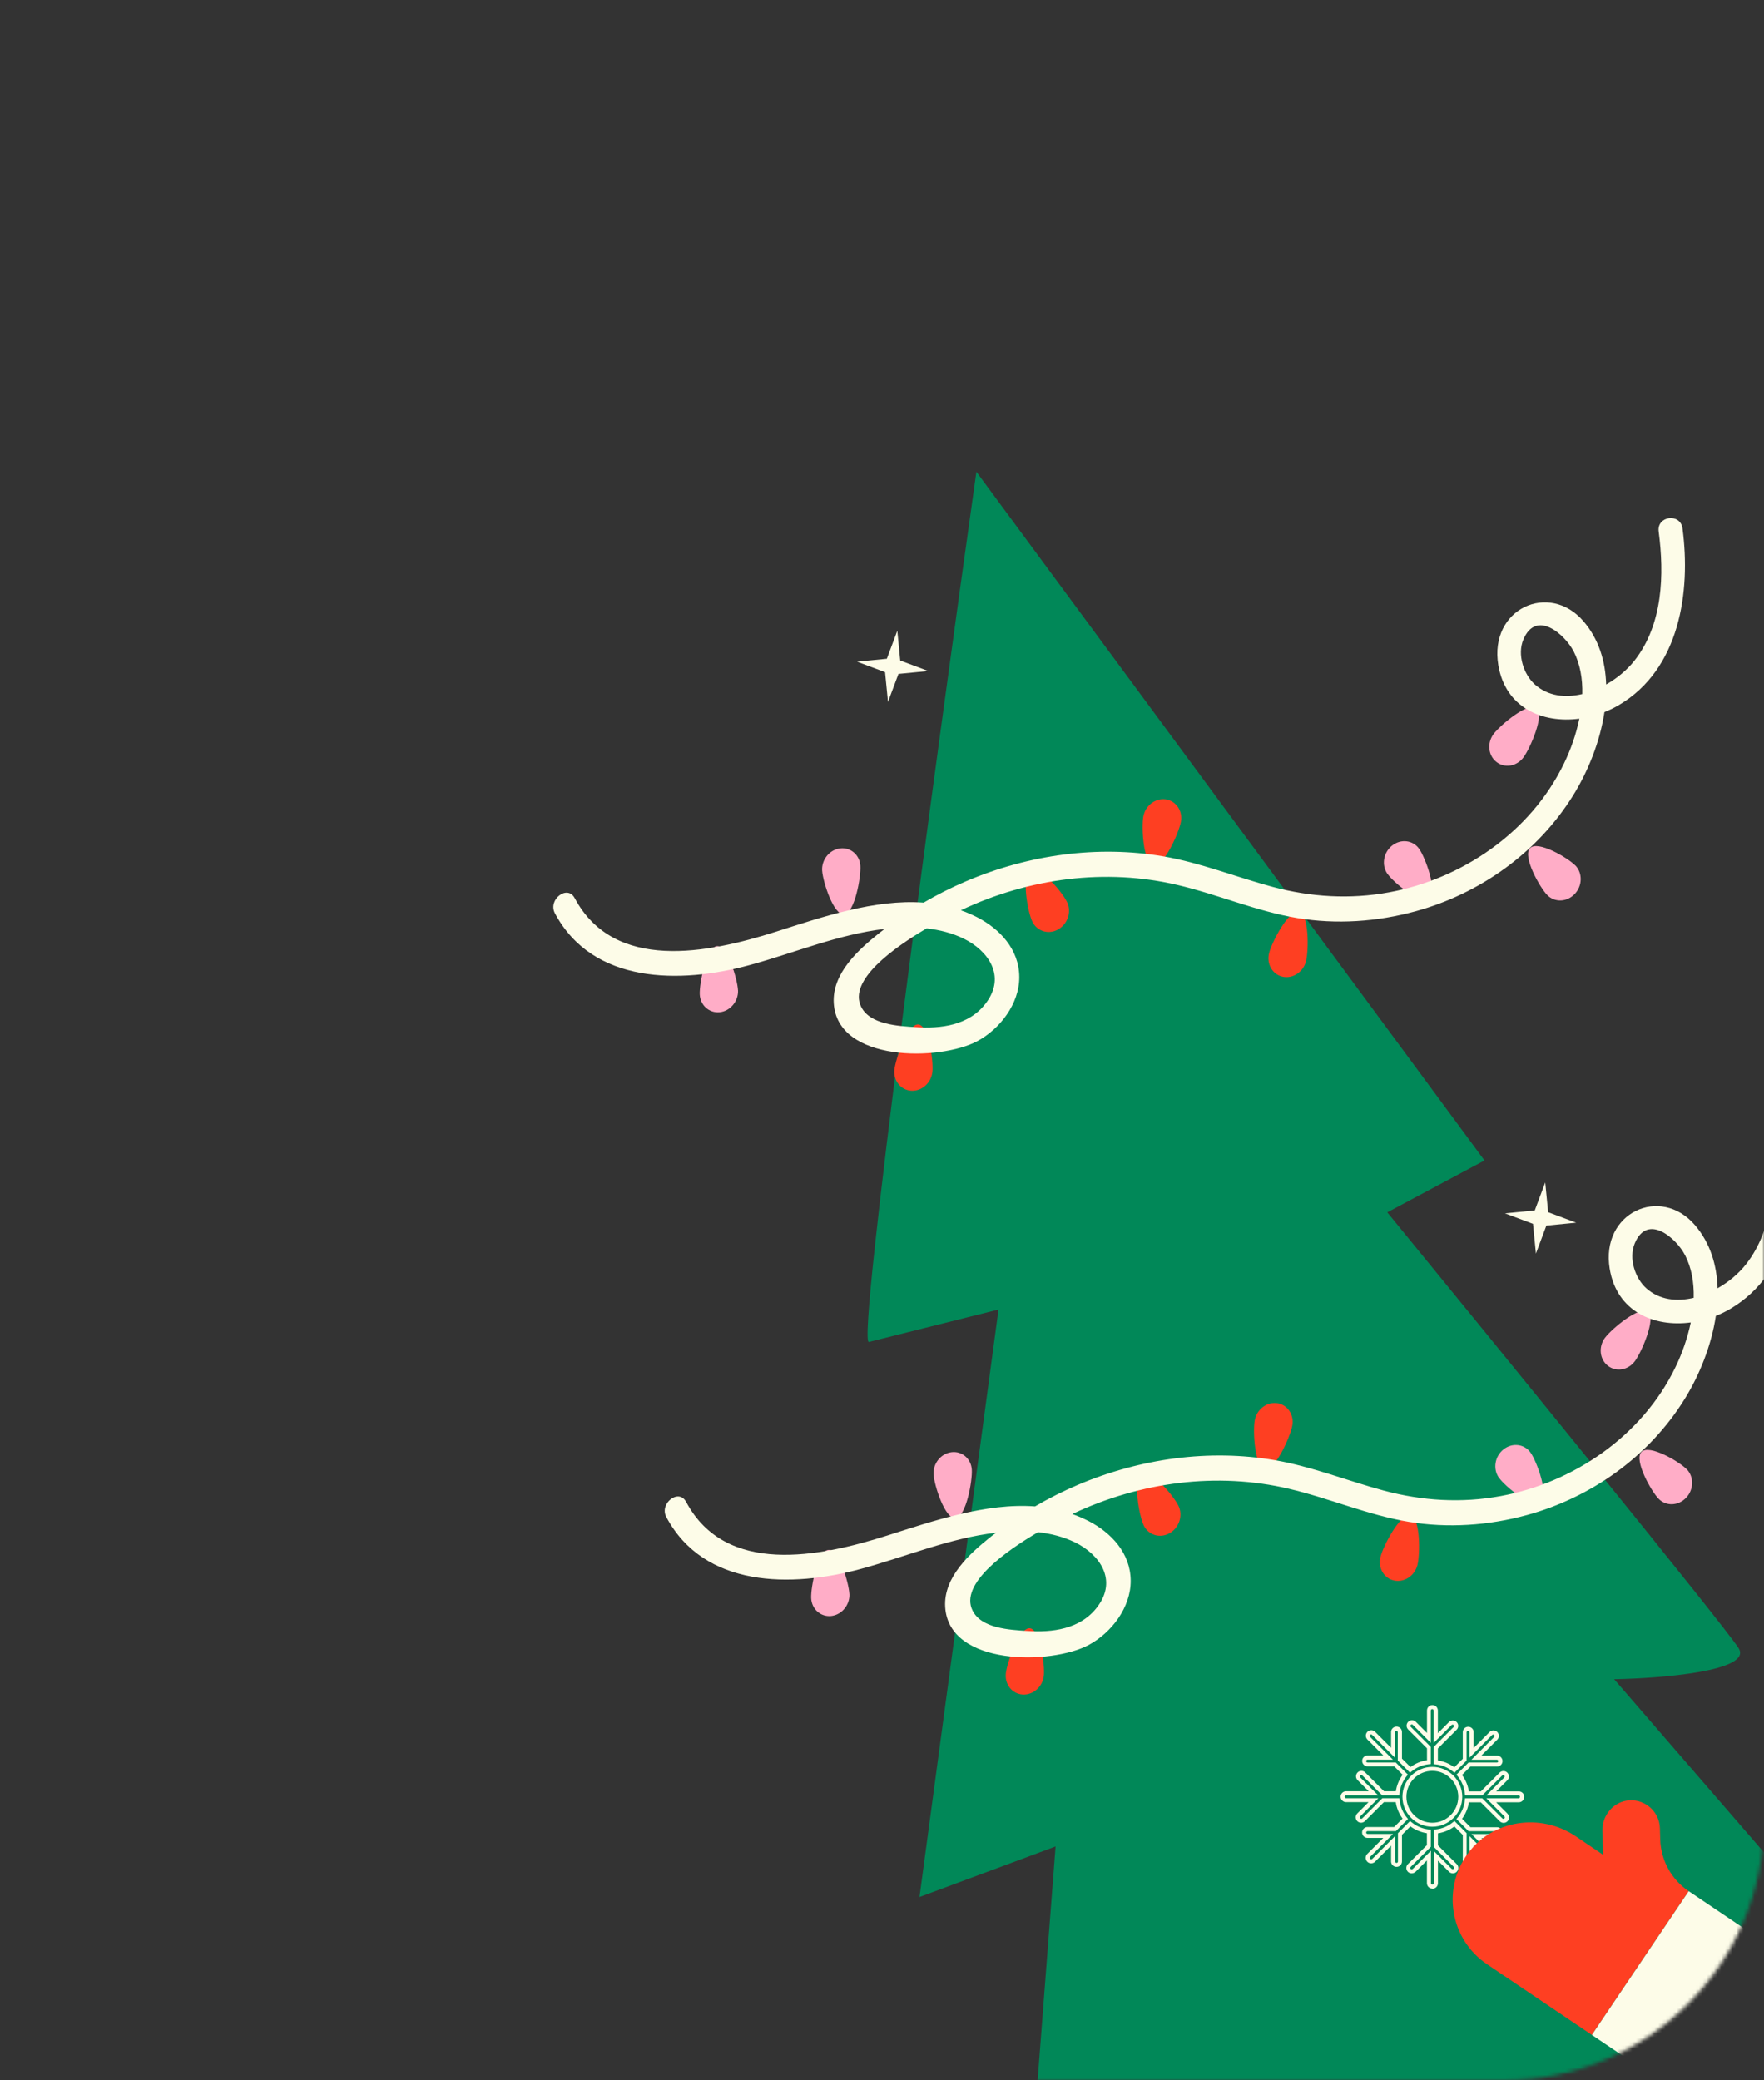
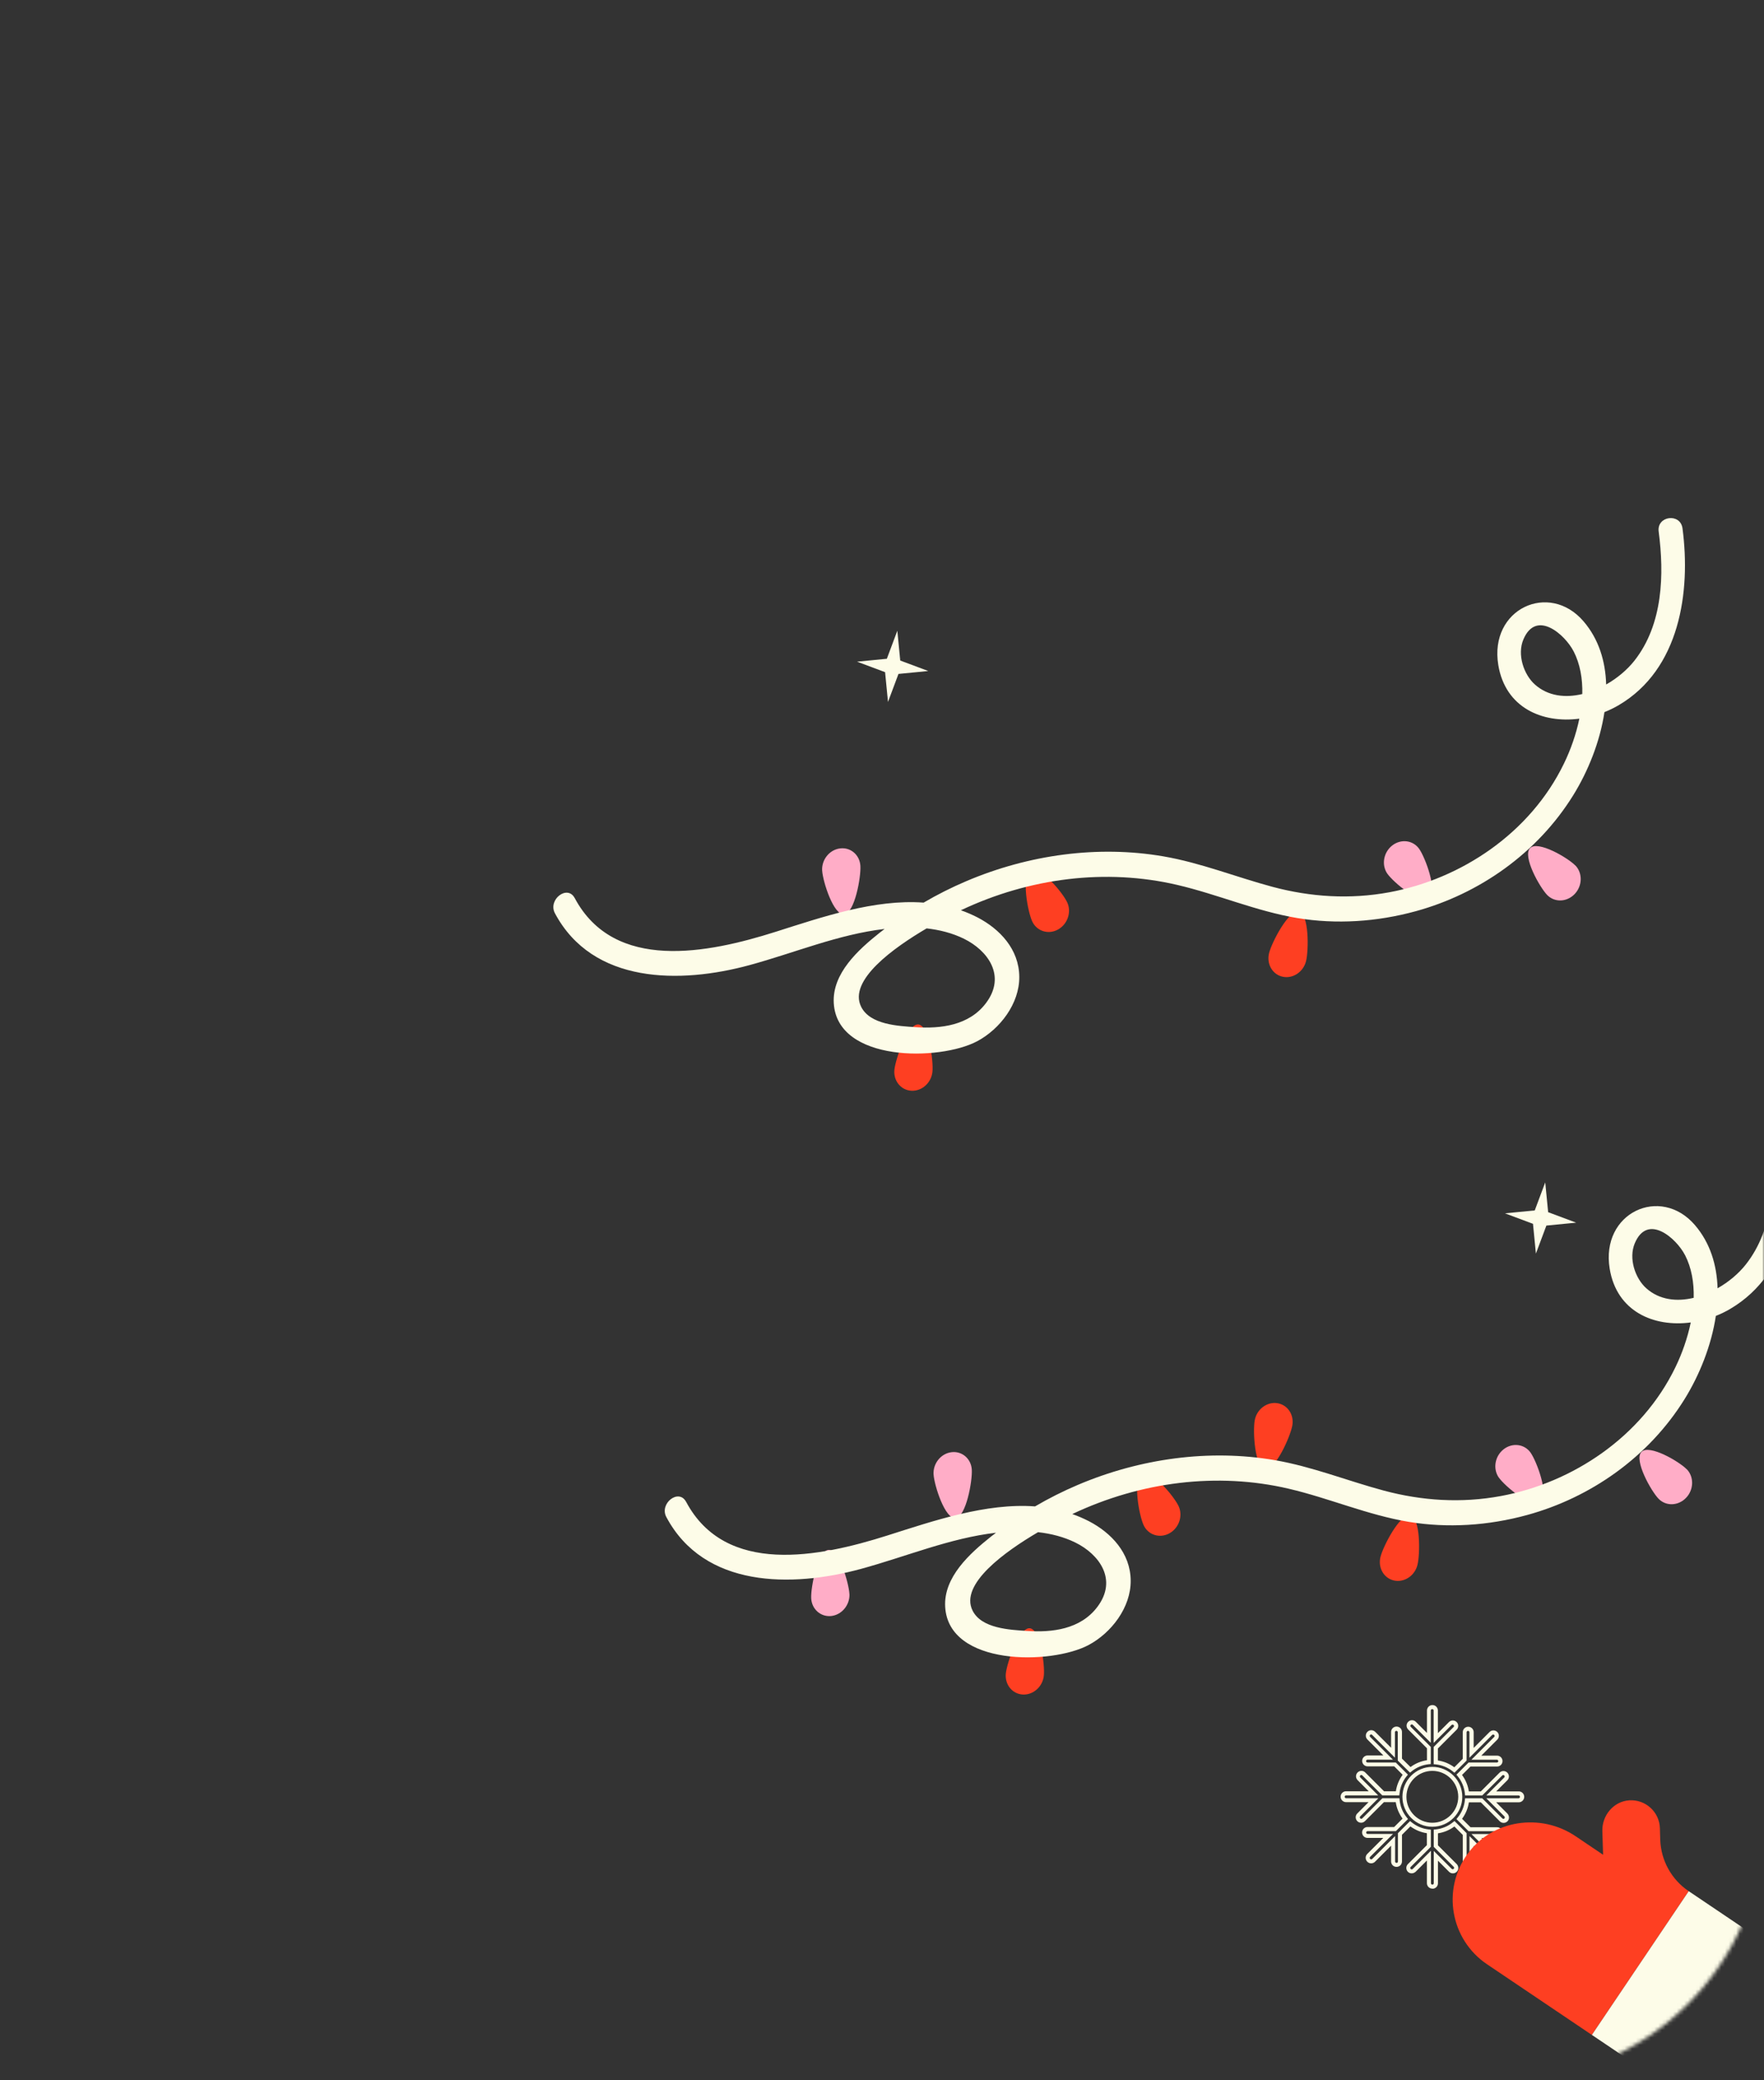
<svg xmlns="http://www.w3.org/2000/svg" width="475" height="560" viewBox="0 0 475 560" fill="none">
  <rect x="0" y="0" width="475" height="560" fill="#333333" stroke="none" />
  <mask id="mask0_391_6916" style="mask-type:alpha" maskUnits="userSpaceOnUse" x="0" y="0" width="475" height="560">
    <rect width="475" height="560" rx="70" fill="#4DA84D" />
  </mask>
  <g mask="url(#mask0_391_6916)">
-     <path d="M233.973 361.252C230.624 362.089 251.872 205.433 262.916 127L399.736 312.392L373.564 326.353C403.464 362.897 464.241 437.519 468.15 443.665C472.06 449.809 447.445 451.809 434.649 452.039L522.254 553.29L273.088 642.29L284.241 497.061L247.598 510.673L268.871 352.527L233.973 361.252Z" fill="#018858" />
-     <path d="M410.227 203.893C412.032 201.474 416.009 192.317 413.781 190.583C411.556 188.837 403.988 195.172 402.183 197.591C400.378 200.011 400.721 203.369 402.947 205.115C405.172 206.861 408.421 206.313 410.227 203.893Z" fill="#FFADC7" />
-     <path d="M440.227 366.431C442.032 364.012 446.009 354.855 443.781 353.122C441.556 351.376 433.988 357.71 432.183 360.129C430.378 362.549 430.721 365.907 432.947 367.653C435.172 369.399 438.421 368.851 440.227 366.431Z" fill="#FFADC7" />
    <path d="M424.182 232.976C422.185 230.928 414.076 226.135 411.991 228.33C409.906 230.527 414.623 238.889 416.62 240.936C418.617 242.983 421.929 242.869 424.029 240.662C426.114 238.467 426.192 235.025 424.197 232.965L424.182 232.976Z" fill="#FFADC7" />
    <path d="M454.182 395.514C452.185 393.466 444.076 388.673 441.991 390.869C439.906 393.065 444.623 401.427 446.62 403.474C448.617 405.521 451.929 405.407 454.029 403.2C456.114 401.005 456.192 397.563 454.197 395.503L454.182 395.514Z" fill="#FFADC7" />
    <path d="M373.599 235.222C375.255 237.573 382.471 243.616 384.827 241.771C387.185 239.915 383.805 230.865 382.149 228.514C380.493 226.163 377.247 225.758 374.876 227.613C372.517 229.47 371.943 232.871 373.596 235.235L373.599 235.222Z" fill="#FFADC7" />
    <path d="M403.599 397.76C405.255 400.111 412.471 406.154 414.827 404.309C417.185 402.453 413.805 393.403 412.149 391.052C410.493 388.701 407.247 388.296 404.876 390.151C402.517 392.008 401.943 395.409 403.596 397.773L403.599 397.76Z" fill="#FFADC7" />
    <path d="M351.685 258.735C352.412 255.821 352.521 246.02 349.766 245.424C347.012 244.828 342.454 253.669 341.727 256.583C340.999 259.497 342.642 262.338 345.384 262.932C348.139 263.527 350.957 261.649 351.682 258.748L351.685 258.735Z" fill="#FE3F22" />
    <path d="M381.685 421.273C382.412 418.359 382.521 408.558 379.766 407.962C377.012 407.366 372.454 416.207 371.727 419.121C370.999 422.035 372.642 424.876 375.384 425.47C378.139 426.065 380.957 424.187 381.682 421.286L381.685 421.273Z" fill="#FE3F22" />
-     <path d="M307.868 219.794C307.325 222.739 307.849 232.498 310.643 232.899C313.438 233.3 317.44 224.191 317.982 221.246C318.525 218.301 316.703 215.591 313.908 215.19C311.114 214.79 308.411 216.849 307.868 219.794Z" fill="#FE3F22" />
    <path d="M337.868 382.332C337.325 385.277 337.849 395.036 340.643 395.437C343.438 395.838 347.44 386.73 347.982 383.784C348.525 380.839 346.703 378.129 343.908 377.729C341.114 377.328 338.411 379.387 337.868 382.332Z" fill="#FE3F22" />
    <path d="M287.372 242.916C286.153 240.294 280.138 233.007 277.532 234.423C274.937 235.841 276.735 245.424 277.954 248.046C279.174 250.669 282.273 251.659 284.867 250.24C287.462 248.822 288.591 245.538 287.372 242.916Z" fill="#FE3F22" />
    <path d="M317.372 405.454C316.153 402.832 310.138 395.545 307.532 396.961C304.937 398.38 306.735 407.963 307.954 410.584C309.174 413.207 312.273 414.197 314.867 412.778C317.462 411.36 318.591 408.076 317.372 405.454Z" fill="#FE3F22" />
    <path d="M251.082 288.528C251.388 285.558 250.072 275.933 247.251 275.783C244.418 275.632 241.146 285.024 240.842 287.982C240.54 290.941 242.577 293.472 245.411 293.624C248.244 293.776 250.776 291.5 251.082 288.528Z" fill="#FE3F22" />
    <path d="M281.082 451.066C281.388 448.096 280.072 438.472 277.251 438.321C274.418 438.17 271.146 447.562 270.842 450.521C270.54 453.479 272.577 456.01 275.411 456.162C278.244 456.314 280.776 454.038 281.082 451.066Z" fill="#FE3F22" />
    <path d="M221.39 234.378C221.572 237.326 224.477 246.496 227.318 246.138C230.159 245.78 231.876 236.025 231.68 233.076C231.498 230.128 229.037 228.022 226.193 228.393C223.352 228.75 221.192 231.441 221.386 234.391L221.39 234.378Z" fill="#FFADC7" />
    <path d="M251.39 396.916C251.572 399.864 254.477 409.034 257.318 408.676C260.159 408.318 261.876 398.563 261.68 395.614C261.498 392.666 259.037 390.56 256.193 390.931C253.352 391.288 251.192 393.979 251.386 396.929L251.39 396.916Z" fill="#FFADC7" />
-     <path d="M198.725 266.589C198.594 263.638 195.884 254.393 193.042 254.697C190.201 255.002 188.3 264.724 188.431 267.676C188.561 270.628 190.974 272.779 193.813 272.489C196.655 272.184 198.856 269.541 198.738 266.591L198.725 266.589Z" fill="#FFADC7" />
    <path d="M228.725 429.127C228.594 426.176 225.884 416.931 223.042 417.235C220.201 417.54 218.3 427.262 218.431 430.214C218.561 433.166 220.974 435.317 223.813 435.027C226.655 434.722 228.856 432.08 228.738 429.129L228.725 429.127Z" fill="#FFADC7" />
    <path d="M154.746 241.734C165.395 261.745 190.68 256.606 208.857 250.841C221.45 246.843 235.517 242.009 248.712 242.981C252.428 240.804 256.261 238.88 260.171 237.217C277.066 230.029 295.703 227.522 313.207 230.519C323.329 232.254 332.831 236.106 342.688 238.743C352.931 241.472 363.488 242.167 374.181 240.184C393.431 236.601 412.055 224.312 421.153 205.505C422.919 201.864 424.401 197.708 425.276 193.465C415.333 194.779 405.362 190.545 403.453 179.033C400.939 163.894 417.144 156.454 426.409 167.263C430.512 172.051 432.308 177.989 432.498 184.263C435.49 182.568 438.168 180.313 440.107 177.853C447.831 168.048 448.149 154.576 446.638 143.089C446.082 138.84 452.513 138.023 453.058 142.257C455.312 159.355 452.315 180.142 435.925 189.801C434.68 190.539 433.377 191.171 432.032 191.701C430.845 199.664 427.612 207.642 423.667 214.019C413.927 229.755 398.265 240.619 381.251 245.289C370.75 248.17 359.813 248.877 349.315 247.135C338.229 245.281 327.925 240.772 317.034 238.224C297.862 233.727 277.206 236.294 258.74 245.042C260.258 245.571 261.764 246.221 263.236 246.975C269.172 250.066 274.418 255.498 274.466 262.968C274.523 270.206 269.251 277.019 263.163 280.281C253.07 285.67 225.458 285.989 224.513 270.057C224.033 262.035 231.172 255.629 236.81 251.14C237.262 250.778 237.737 250.432 238.203 250.07C225.787 251.505 213.951 256.507 201.841 259.803C183.18 264.885 159.593 264.945 149.422 245.836C147.482 242.179 152.781 238.072 154.743 241.747L154.746 241.734ZM423.72 175.318C421.446 170.877 413.686 163.941 410.215 172.126C408.469 176.237 410.326 181.623 413.32 184.277C416.863 187.422 421.498 187.922 426.07 186.836C426.168 182.764 425.514 178.8 423.733 175.32L423.72 175.318ZM231.898 271.046C234.308 275.838 241.809 276.201 246.639 276.516C253.253 276.949 260.925 276.107 265.499 270.027C271.039 262.669 265.951 255.838 259.567 252.711C256.434 251.172 253.018 250.313 249.52 249.92C240.78 255.056 228.297 263.887 231.898 271.046Z" fill="#FDFCE8" />
    <path d="M184.746 404.272C195.395 424.283 220.68 419.144 238.857 413.379C251.45 409.381 265.517 404.547 278.712 405.519C282.428 403.342 286.261 401.418 290.171 399.755C307.066 392.567 325.703 390.06 343.207 393.057C353.329 394.792 362.831 398.644 372.688 401.281C382.931 404.01 393.488 404.705 404.181 402.722C423.431 399.139 442.055 386.85 451.153 368.043C452.919 364.402 454.401 360.246 455.276 356.003C445.333 357.317 435.362 353.083 433.453 341.571C430.939 326.432 447.144 318.992 456.409 329.801C460.512 334.589 462.308 340.527 462.498 346.801C465.49 345.106 468.168 342.851 470.107 340.391C477.831 330.586 478.149 317.114 476.638 305.627C476.082 301.378 482.513 300.561 483.058 304.795C485.312 321.893 482.315 342.68 465.925 352.339C464.68 353.077 463.377 353.709 462.032 354.239C460.845 362.203 457.612 370.18 453.667 376.557C443.927 392.293 428.265 403.157 411.251 407.827C400.75 410.708 389.813 411.415 379.315 409.673C368.229 407.819 357.925 403.311 347.034 400.762C327.862 396.265 307.206 398.832 288.74 407.58C290.258 408.109 291.764 408.759 293.236 409.513C299.172 412.604 304.418 418.036 304.466 425.506C304.523 432.744 299.251 439.557 293.163 442.819C283.07 448.208 255.458 448.528 254.513 432.595C254.033 424.573 261.172 418.168 266.81 413.678C267.262 413.316 267.737 412.97 268.203 412.608C255.787 414.043 243.951 419.045 231.841 422.342C213.18 427.423 189.593 427.483 179.422 408.374C177.482 404.717 182.781 400.61 184.743 404.285L184.746 404.272ZM453.72 337.856C451.446 333.416 443.686 326.479 440.215 334.664C438.469 338.775 440.326 344.162 443.32 346.815C446.863 349.96 451.498 350.461 456.07 349.374C456.168 345.302 455.514 341.338 453.733 337.858L453.72 337.856ZM261.898 433.584C264.308 438.376 271.809 438.74 276.639 439.054C283.253 439.487 290.925 438.645 295.499 432.565C301.039 425.207 295.951 418.376 289.567 415.249C286.434 413.71 283.018 412.851 279.52 412.458C270.78 417.594 258.297 426.425 261.898 433.584Z" fill="#FDFCE8" />
    <path d="M241.627 169.795L238.804 177.34L230.787 178.123L238.331 180.946L239.114 188.963L241.937 181.418L249.955 180.636L242.41 177.813L241.627 169.795Z" fill="#FDFCE8" />
    <path d="M416.092 318.298L413.269 325.843L405.251 326.626L412.796 329.449L413.579 337.466L416.402 329.921L424.419 329.139L416.875 326.316L416.092 318.298Z" fill="#FDFCE8" />
    <path d="M385.697 508.413C384.892 508.413 384.231 507.761 384.231 506.947V500.835L381.204 503.862C380.552 504.466 379.623 504.437 379.077 503.853C378.531 503.259 378.56 502.339 379.144 501.784L384.222 496.706V493.497C382.612 493.257 381.098 492.625 379.786 491.658L377.516 493.928V501.094C377.516 501.898 376.864 502.559 376.05 502.559C375.236 502.559 374.584 501.908 374.584 501.094V496.85L370.264 501.17C369.689 501.745 368.76 501.755 368.175 501.17C367.601 500.596 367.591 499.657 368.166 499.082L372.486 494.762H368.242C367.438 494.762 366.777 494.11 366.777 493.296C366.777 492.482 367.428 491.83 368.242 491.83H375.408L377.678 489.56C376.711 488.257 376.079 486.743 375.839 485.134H372.659L367.572 490.221C367.227 490.546 366.844 490.69 366.461 490.671C366.068 490.661 365.704 490.489 365.445 490.211C364.899 489.617 364.928 488.688 365.522 488.142L368.52 485.134H362.466C361.661 485.134 361 484.482 361 483.668C361 482.854 361.651 482.202 362.466 482.202H368.558L365.541 479.185C365.004 478.61 365.004 477.738 365.531 477.173C365.799 476.886 366.164 476.723 366.547 476.713C366.92 476.684 367.313 476.838 367.591 477.106L372.687 482.202H375.868C376.107 480.593 376.73 479.079 377.698 477.767L375.427 475.496H368.262C367.457 475.496 366.796 474.845 366.796 474.031C366.796 473.216 367.447 472.565 368.262 472.565H372.505L368.185 468.245C367.648 467.67 367.648 466.798 368.175 466.233C368.721 465.639 369.651 465.61 370.245 466.156L374.584 470.496V466.252C374.584 465.447 375.236 464.786 376.05 464.786C376.864 464.786 377.516 465.438 377.516 466.252V473.418L379.815 475.688C381.118 474.711 382.641 474.088 384.25 473.849V470.639L379.163 465.553C378.627 464.978 378.627 464.106 379.154 463.541C379.422 463.253 379.786 463.091 380.169 463.081C380.572 463.062 380.936 463.206 381.213 463.474L384.25 466.511V460.466C384.25 459.661 384.902 459 385.716 459C386.53 459 387.182 459.651 387.182 460.466V466.558L390.19 463.55C390.765 463.014 391.636 463.014 392.202 463.541C392.489 463.809 392.652 464.173 392.661 464.556C392.671 464.949 392.537 465.323 392.269 465.601L387.182 470.687V473.916C388.791 474.155 390.305 474.778 391.608 475.746L393.888 473.466V466.3C393.888 465.495 394.539 464.834 395.353 464.834C396.168 464.834 396.819 465.486 396.819 466.3V470.544L401.13 466.223C401.705 465.687 402.576 465.687 403.142 466.214C403.429 466.482 403.592 466.846 403.602 467.229C403.611 467.622 403.477 467.995 403.209 468.283L398.879 472.613H403.123C403.927 472.613 404.588 473.264 404.588 474.079C404.588 474.893 403.937 475.544 403.123 475.544H395.957L393.686 477.815C394.654 479.118 395.286 480.641 395.526 482.25H398.745L403.831 477.163C404.406 476.627 405.278 476.627 405.843 477.154C406.131 477.422 406.293 477.786 406.313 478.169C406.322 478.562 406.188 478.936 405.92 479.213L402.893 482.241H408.985C409.79 482.241 410.432 482.902 410.432 483.706C410.432 484.511 409.781 485.172 408.966 485.172H402.873L405.891 488.199C406.495 488.851 406.466 489.78 405.882 490.326C405.288 490.872 404.358 490.843 403.812 490.249L398.745 485.182H395.535C395.296 486.791 394.664 488.305 393.696 489.617L395.966 491.888H403.132C403.937 491.888 404.598 492.539 404.598 493.353C404.598 494.168 403.946 494.819 403.132 494.819H398.888L403.209 499.139C403.822 499.791 403.784 500.72 403.199 501.266C402.605 501.812 401.676 501.784 401.13 501.19L396.829 496.888V501.132C396.829 501.937 396.177 502.598 395.363 502.598C394.549 502.598 393.897 501.946 393.897 501.132V493.966L391.627 491.686C390.324 492.654 388.81 493.286 387.201 493.526V496.754L392.278 501.831C392.815 502.406 392.815 503.278 392.288 503.843C392.019 504.131 391.665 504.293 391.272 504.303C390.879 504.322 390.506 504.178 390.228 503.91L387.201 500.883V506.976C387.201 507.781 386.549 508.442 385.735 508.442L385.697 508.413ZM385.314 498.239V506.957C385.314 507.167 385.486 507.34 385.697 507.34C385.908 507.34 386.08 507.167 386.08 506.957V498.268L390.927 503.115C390.985 503.173 391.109 503.211 391.186 503.201C391.291 503.201 391.387 503.153 391.454 503.077C391.588 502.933 391.588 502.703 391.454 502.55L386.07 497.166V492.529L386.559 492.482C388.293 492.309 389.931 491.629 391.272 490.518L391.655 490.211L394.922 493.487V501.103C394.922 501.314 395.095 501.487 395.305 501.487C395.516 501.487 395.689 501.314 395.689 501.103V494.263L401.839 500.423C402.002 500.596 402.241 500.605 402.394 500.452C402.471 500.385 402.509 500.289 402.519 500.184C402.519 500.078 402.49 499.983 402.414 499.906L396.225 493.717H403.065C403.276 493.717 403.448 493.545 403.448 493.334C403.448 493.123 403.276 492.951 403.065 492.951H395.449L392.182 489.684L392.489 489.311C393.6 487.96 394.28 486.322 394.453 484.588L394.501 484.099H399.128L404.531 489.502C404.684 489.675 404.933 489.675 405.086 489.531C405.24 489.387 405.249 489.138 405.106 488.985L400.22 484.09H408.909C409.119 484.09 409.292 483.917 409.292 483.706C409.292 483.496 409.119 483.323 408.909 483.323H400.229L405.086 478.466C405.144 478.409 405.182 478.303 405.173 478.208C405.173 478.102 405.125 478.006 405.048 477.939C404.904 477.805 404.665 477.805 404.521 477.939L399.137 483.323H394.501L394.453 482.835C394.28 481.091 393.6 479.463 392.489 478.112L392.182 477.738L395.449 474.471H403.065C403.276 474.471 403.448 474.299 403.448 474.088C403.448 473.877 403.276 473.705 403.065 473.705H396.225L402.375 467.555C402.433 467.497 402.471 467.392 402.462 467.296C402.462 467.191 402.414 467.095 402.337 467.028C402.193 466.894 401.954 466.894 401.81 467.028L395.679 473.178V466.329C395.679 466.118 395.507 465.945 395.296 465.945C395.085 465.945 394.913 466.118 394.913 466.329V473.945L391.636 477.221L391.263 476.914C389.912 475.803 388.283 475.132 386.54 474.96L386.051 474.912V470.275L391.445 464.882C391.502 464.825 391.541 464.719 391.531 464.623C391.531 464.518 391.483 464.422 391.406 464.355C391.263 464.221 391.033 464.221 390.879 464.355L386.042 469.193V460.466C386.042 460.255 385.869 460.083 385.658 460.083C385.448 460.083 385.275 460.255 385.275 460.466V469.155L380.409 464.298C380.351 464.24 380.227 464.202 380.15 464.211C380.045 464.211 379.949 464.259 379.882 464.336C379.748 464.48 379.748 464.71 379.882 464.863L385.275 470.256V474.874L384.787 474.922C383.043 475.094 381.415 475.774 380.064 476.886L379.69 477.192L376.385 473.935V466.319C376.385 466.108 376.213 465.936 376.002 465.936C375.791 465.936 375.619 466.108 375.619 466.319V473.159L369.459 466.999C369.315 466.865 369.076 466.875 368.932 467.028C368.798 467.172 368.798 467.402 368.932 467.555L375.073 473.695H368.233C368.022 473.695 367.85 473.868 367.85 474.079C367.85 474.289 368.022 474.462 368.233 474.462H375.849L379.115 477.729L378.809 478.102C377.698 479.453 377.027 481.091 376.855 482.825L376.807 483.314H372.208L366.805 477.911C366.748 477.853 366.633 477.815 366.547 477.824C366.441 477.824 366.346 477.872 366.278 477.949C366.144 478.093 366.144 478.323 366.278 478.476L371.116 483.314H362.466C362.255 483.314 362.083 483.486 362.083 483.697C362.083 483.908 362.255 484.08 362.466 484.08H371.155L366.298 488.937C366.125 489.09 366.116 489.339 366.269 489.493C366.336 489.569 366.432 489.608 366.537 489.617C366.633 489.617 366.738 489.579 366.815 489.512L372.247 484.08H376.835L376.883 484.569C377.056 486.303 377.726 487.941 378.838 489.291L379.144 489.665L375.877 492.932H368.262C368.051 492.932 367.878 493.104 367.878 493.315C367.878 493.526 368.051 493.698 368.262 493.698H375.102L368.942 499.858C368.788 500.011 368.788 500.26 368.942 500.423C369.095 500.576 369.344 500.576 369.507 500.423L375.667 494.263V501.103C375.667 501.314 375.839 501.487 376.05 501.487C376.261 501.487 376.433 501.314 376.433 501.103V493.487L379.7 490.221L380.073 490.527C381.424 491.638 383.062 492.319 384.796 492.491L385.285 492.539V497.156L379.882 502.559C379.709 502.713 379.7 502.962 379.853 503.115C379.997 503.268 380.236 503.278 380.399 503.134L385.294 498.239H385.314ZM385.697 491.753C381.252 491.753 377.64 488.132 377.64 483.697C377.64 479.261 381.252 475.64 385.697 475.64C390.142 475.64 393.753 479.252 393.753 483.697C393.753 488.142 390.132 491.753 385.697 491.753ZM385.697 476.713C381.846 476.713 378.713 479.846 378.713 483.697C378.713 487.548 381.846 490.681 385.687 490.681C389.538 490.681 392.671 487.548 392.671 483.697C392.671 479.846 389.538 476.713 385.687 476.713H385.697Z" fill="#FDFCE8" />
    <path d="M395.191 499.056C398.53 494.458 403.439 491.682 408.693 490.851C413.947 490.02 419.545 491.124 424.254 494.297L431.671 499.296L431.572 496.127L431.473 492.958C431.406 490.839 432.161 488.825 433.465 487.308C434.768 485.791 436.616 484.778 438.732 484.645C440.923 484.506 442.949 485.292 444.443 486.653C445.937 488.014 446.902 489.958 446.966 492.139L447.012 493.681L447.058 495.223C447.146 498.015 447.905 500.705 449.219 503.085C450.532 505.465 452.405 507.539 454.721 509.1L428.644 547.794L400.412 528.768C395.509 525.464 392.449 520.452 391.489 515.055C390.529 509.658 391.676 503.889 395.182 499.057L395.191 499.056Z" fill="#FE3F22" />
    <path d="M448.975 561.489L462.016 542.139L475.052 522.795L464.894 515.948L454.73 509.099L441.693 528.443L428.652 547.793L438.816 554.642L448.975 561.489Z" fill="#FDFCE8" />
  </g>
</svg>